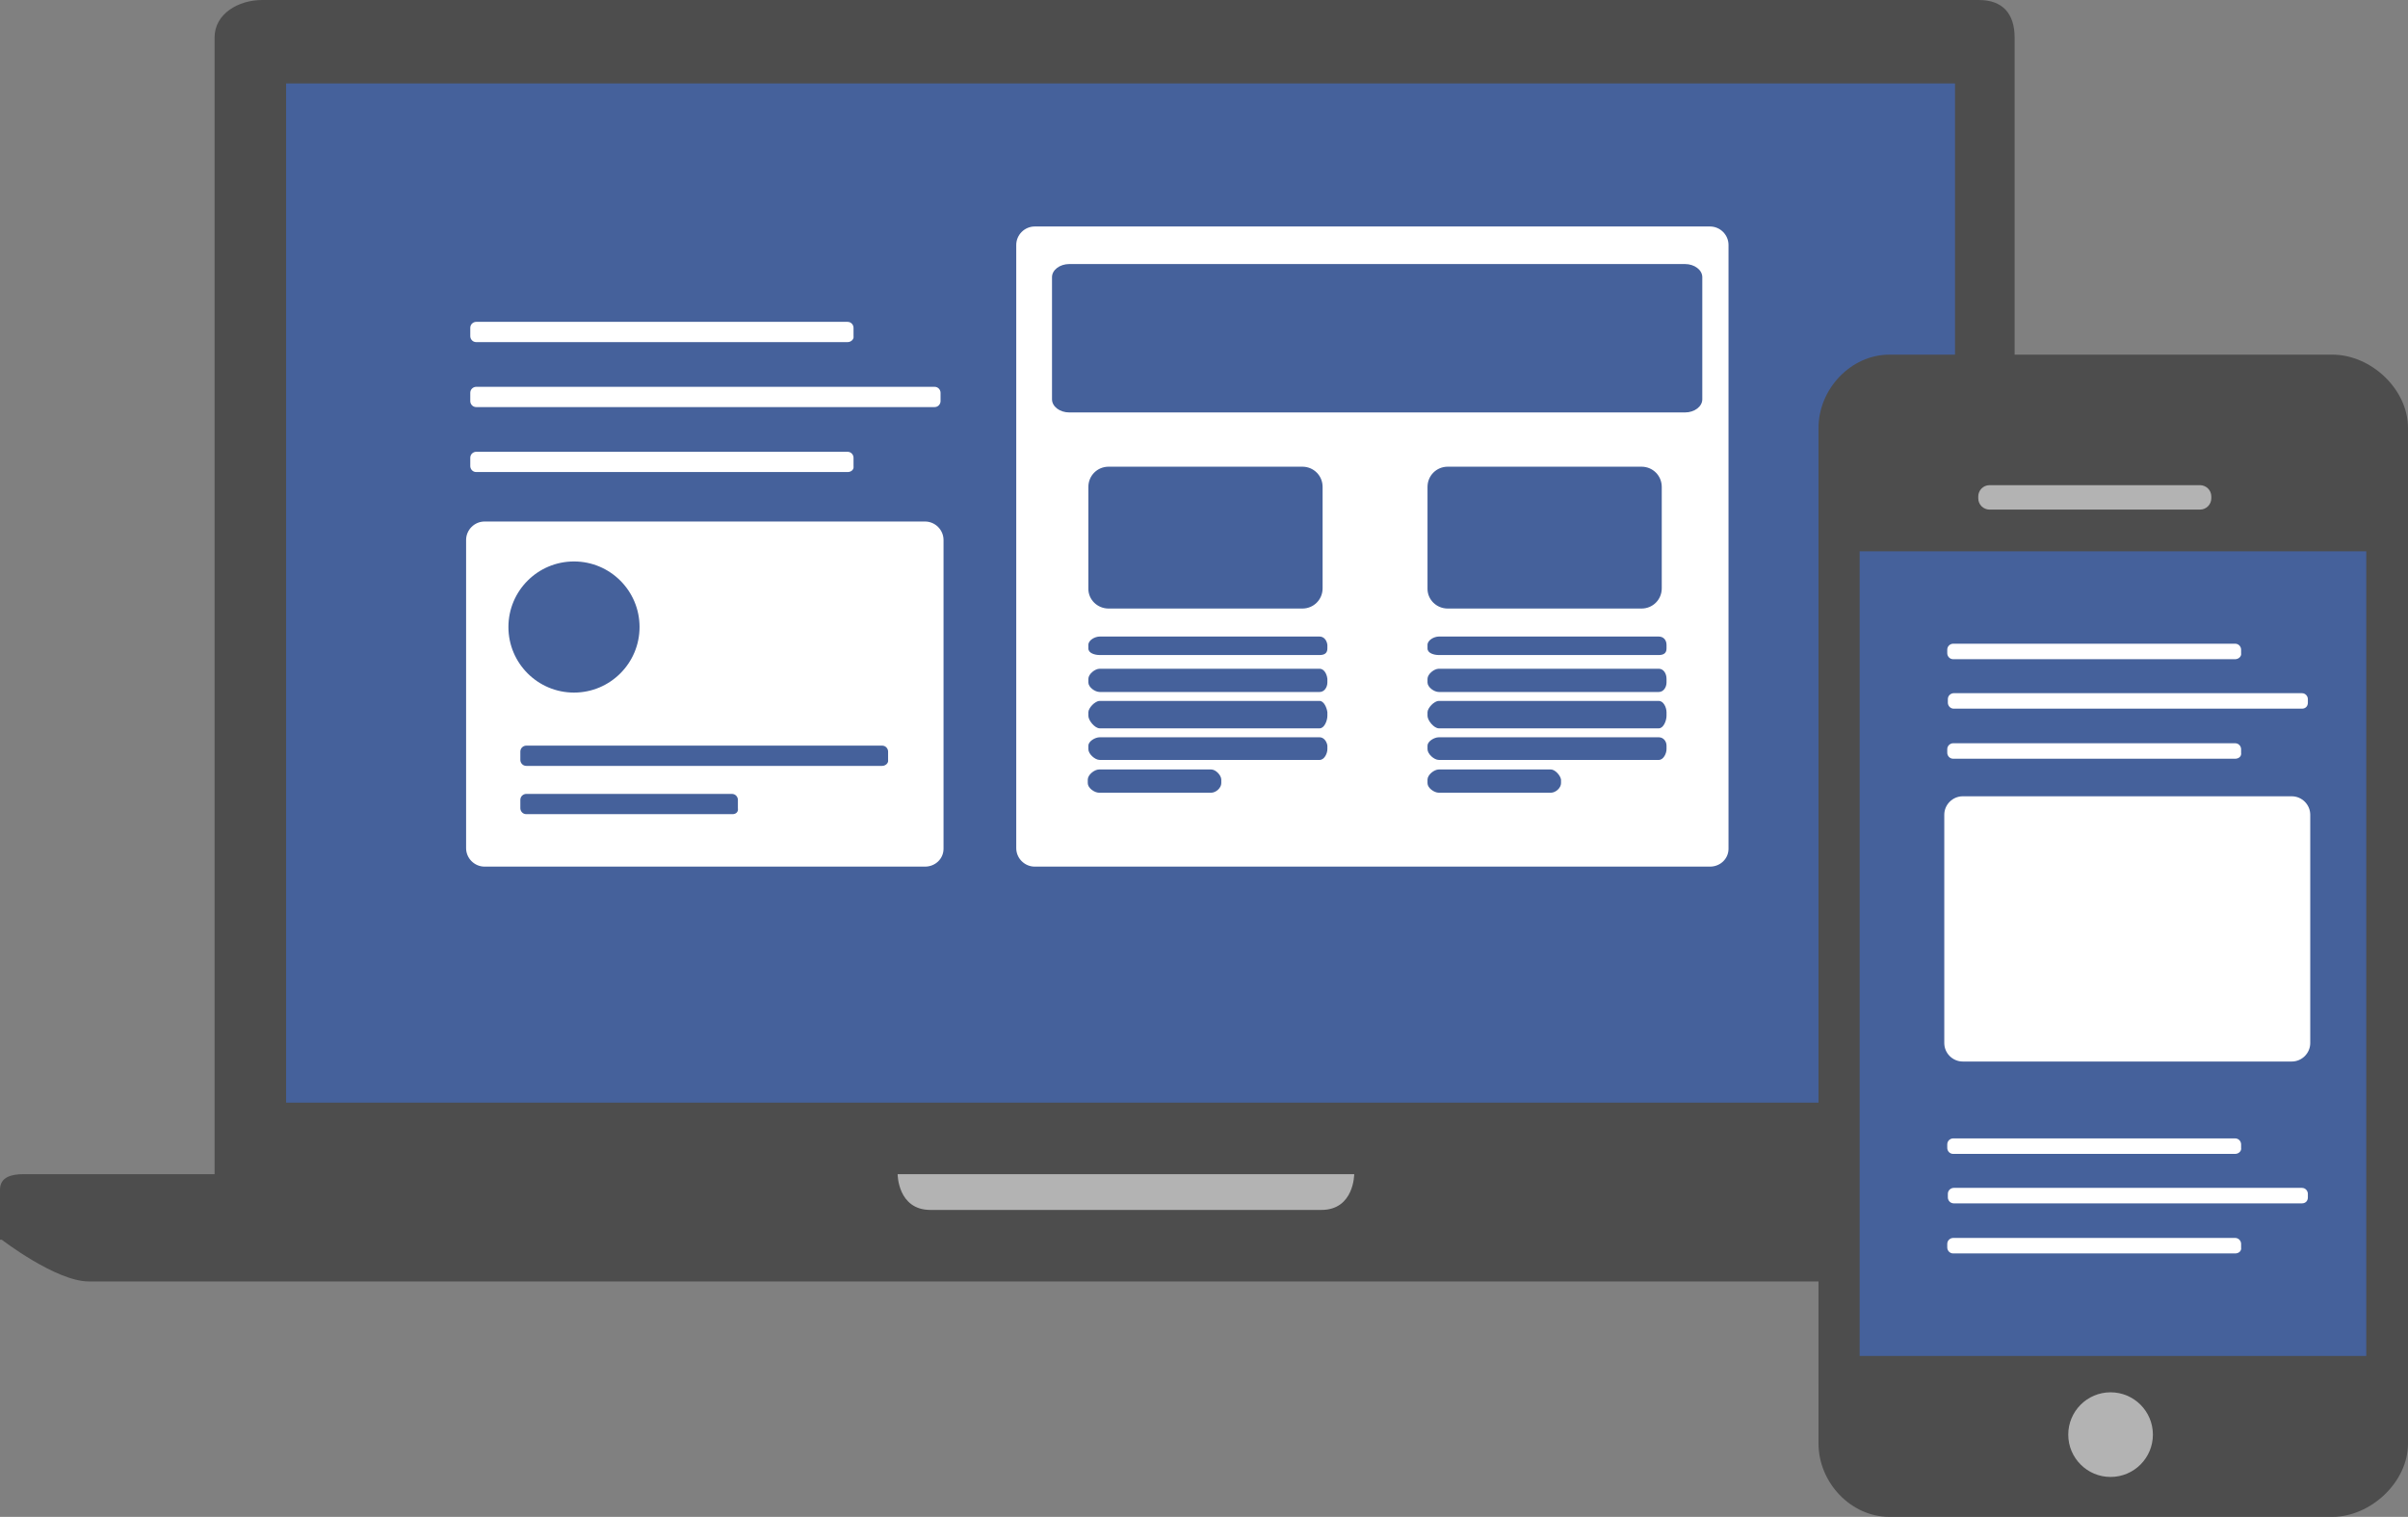
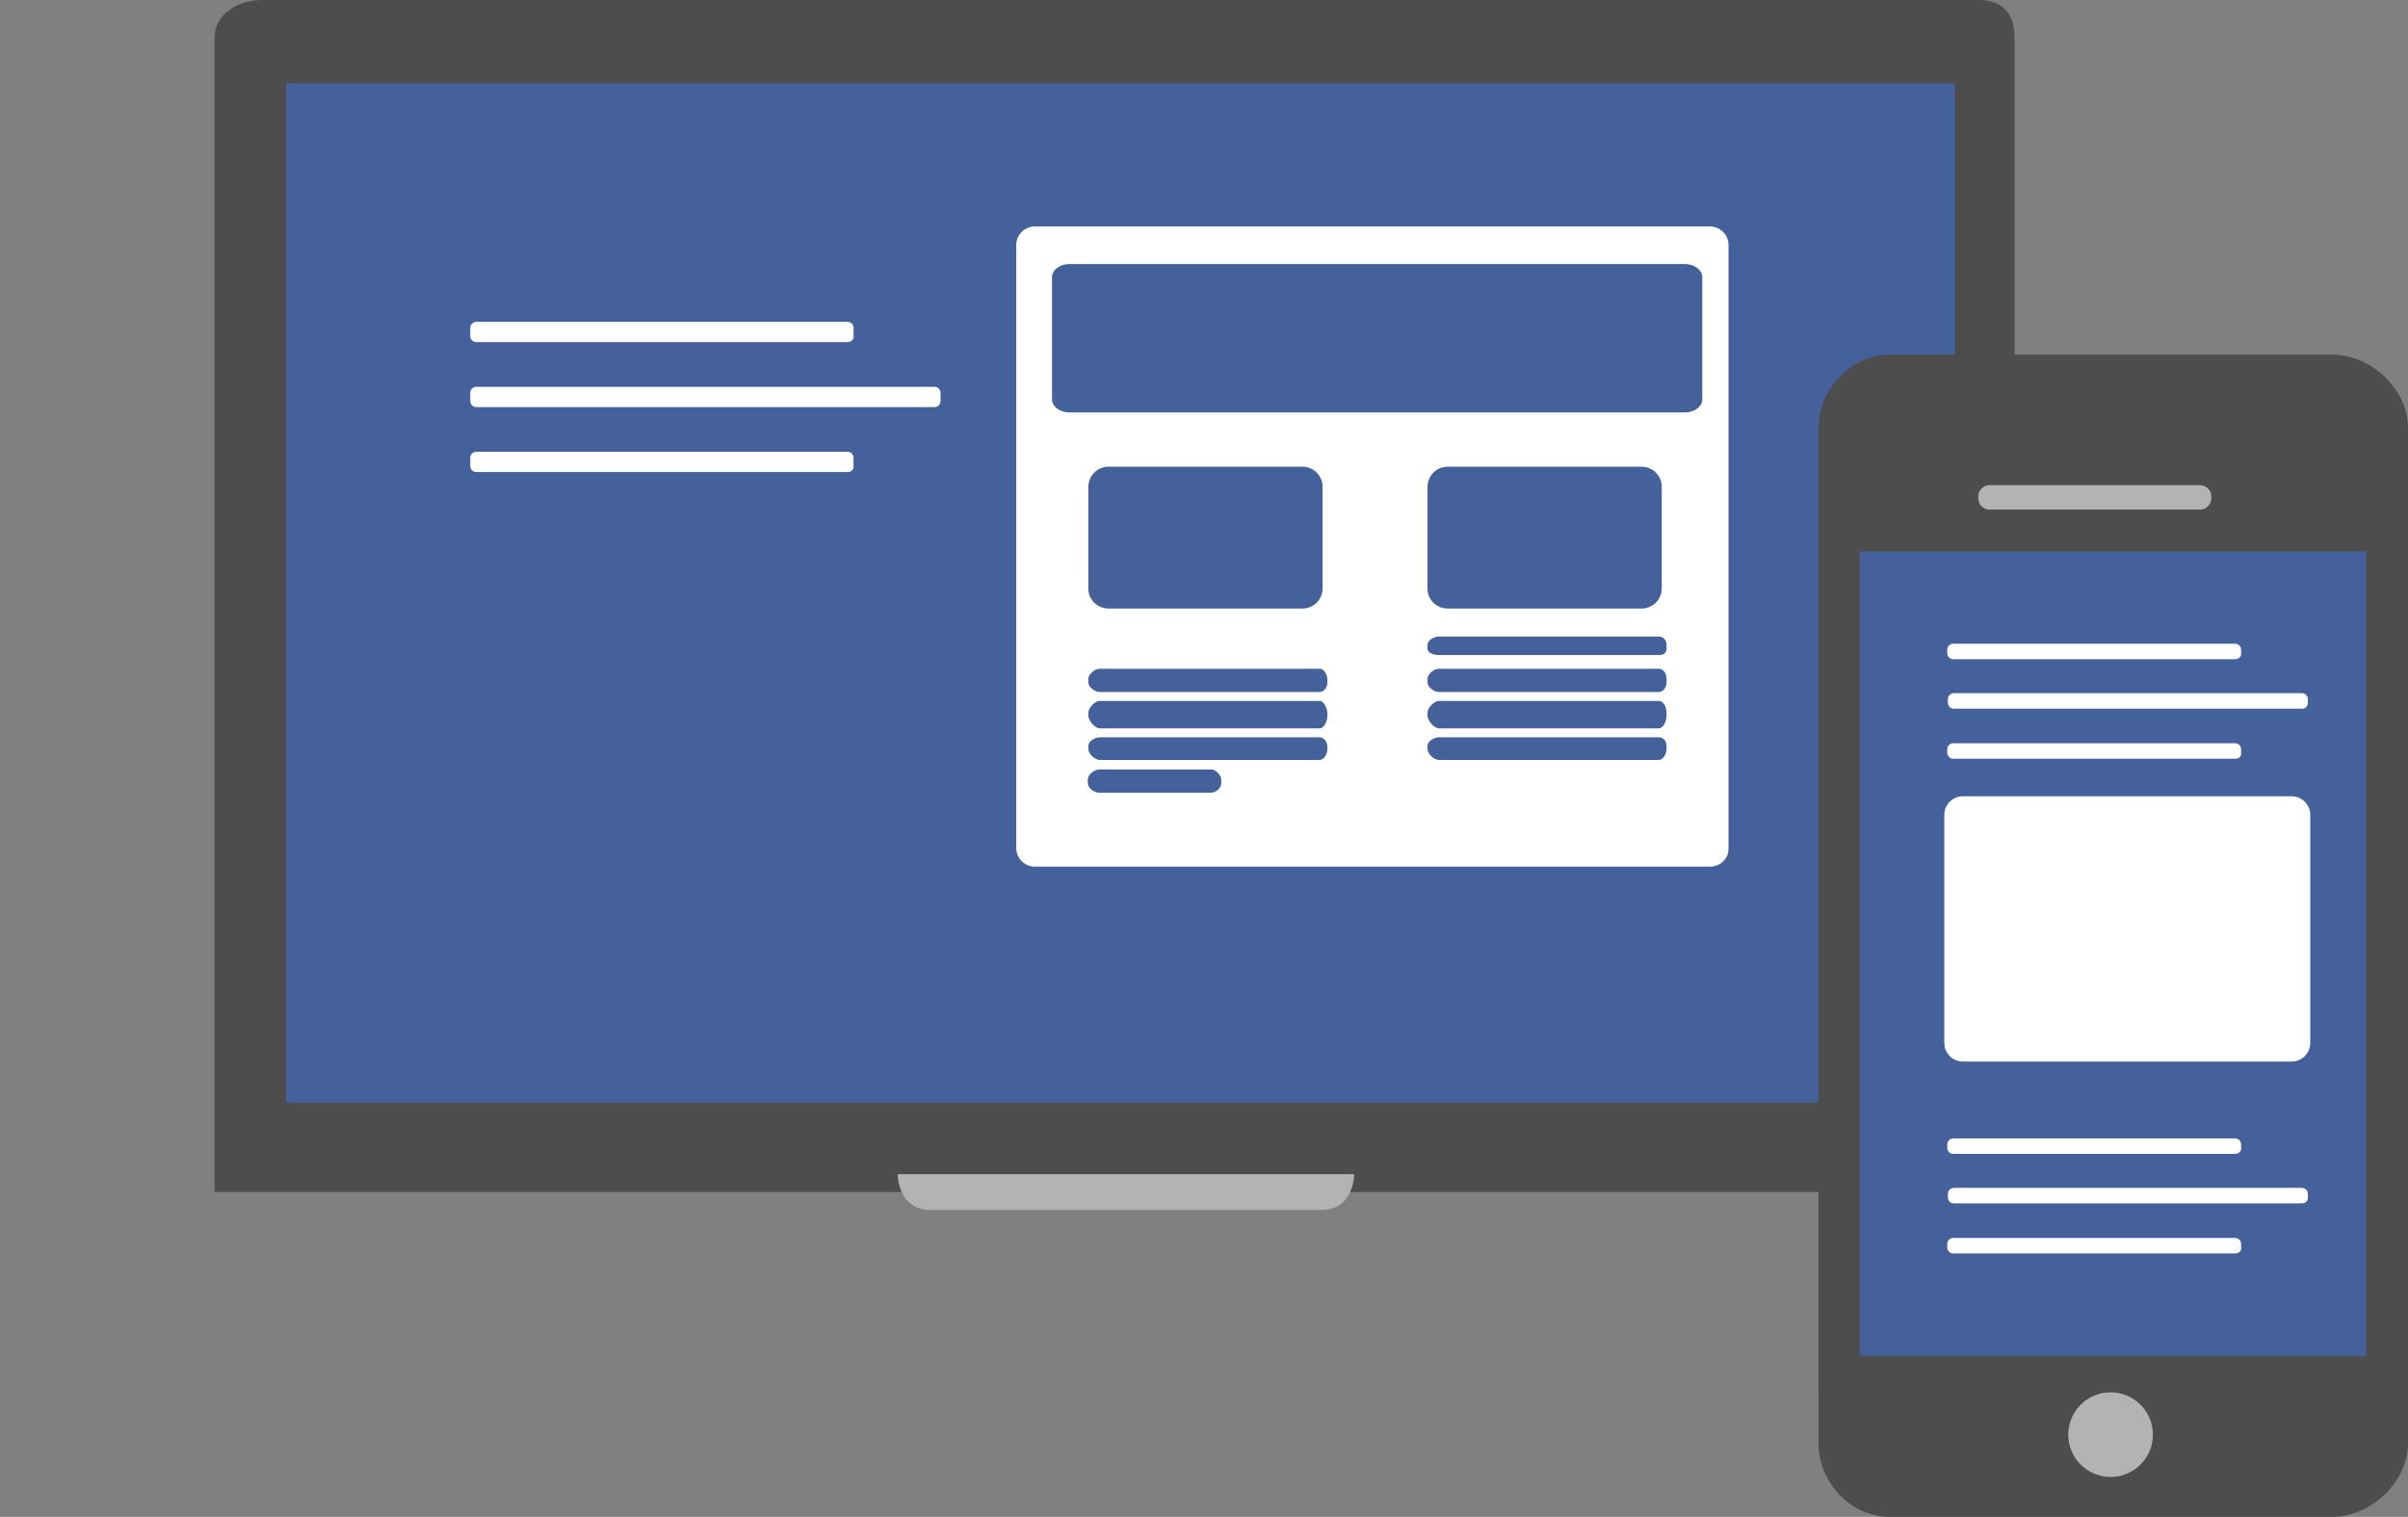
<svg xmlns="http://www.w3.org/2000/svg" version="1.1" x="0px" y="0px" width="404px" height="254.5px" viewBox="0 0 404 254.5" style="enable-background:new 0 0 404 254.5;" xml:space="preserve">
  <rect x="0" y="0" width="404" height="254.5" fill="#808080" stroke="none" />
  <style type="text/css">
	.st0{fill:#4D4D4D;}
	.st1{fill:#45619B;}
	.st2{fill:#B3B3B3;}
	.st3{fill:#FFFFFF;}
</style>
  <defs>
</defs>
  <path class="st0" d="M338,200H36V6.3c0-4,4-6.3,8-6.3h288c4,0,6,2.3,6,6.3V200z" />
  <rect x="48" y="14" class="st1" width="280" height="171" />
-   <path class="st0" d="M377,208v-8.4c0-2-1-2.6-3.1-2.6H3.9c-2,0-3.9,0.5-3.9,2.6v8.4h0.3c0,0,9.1,7,14.6,7H363c5.5,0,14.6-7,14.6-7  H377z" />
  <path class="st2" d="M221.7,203h-65.6c-5.5,0-5.5-6-5.5-6h76.6C227.2,197,227.2,203,221.7,203z" />
  <path class="st0" d="M404,242.2c0,6.5-6.3,12.3-12.7,12.3h-74.3c-6.5,0-11.9-5.8-11.9-12.3V81.8c0-6.5,5.4-12.3,11.9-12.3h74.3  c6.5,0,12.7,5.8,12.7,12.3V242.2z" />
  <path class="st0" d="M404,232.2c0,6.5-6.3,12.3-12.7,12.3h-74.3c-6.5,0-11.9-5.8-11.9-12.3V71.8c0-6.5,5.4-12.3,11.9-12.3h74.3  c6.5,0,12.7,5.8,12.7,12.3V232.2z" />
  <rect x="312" y="92.5" class="st1" width="85" height="135" />
  <circle class="st2" cx="354.1" cy="240.7" r="7.1" />
  <path class="st2" d="M371,83.6c0,1-0.8,1.9-1.9,1.9h-35.3c-1,0-1.9-0.8-1.9-1.9v-0.3c0-1,0.8-1.9,1.9-1.9h35.3c1,0,1.9,0.8,1.9,1.9  V83.6z" />
  <path class="st3" d="M286.9,145.4H173.6c-1.7,0-3.1-1.4-3.1-3.1V41.1c0-1.7,1.4-3.1,3.1-3.1h113.3c1.7,0,3.1,1.4,3.1,3.1v101.3  C290,144.1,288.6,145.4,286.9,145.4z" />
-   <path class="st3" d="M155.2,145.4H81.3c-1.7,0-3.1-1.4-3.1-3.1V90.6c0-1.7,1.4-3.1,3.1-3.1h73.9c1.7,0,3.1,1.4,3.1,3.1v51.8  C158.3,144.1,156.9,145.4,155.2,145.4z" />
  <g>
    <g>
-       <path class="st1" d="M148,128.5H88.3c-0.6,0-1-0.5-1-1v-1.4c0-0.6,0.5-1,1-1H148c0.6,0,1,0.5,1,1v1.4    C149.1,128,148.6,128.5,148,128.5z" />
      <path class="st1" d="M122.9,136.6H88.3c-0.6,0-1-0.5-1-1v-1.4c0-0.6,0.5-1,1-1h34.5c0.6,0,1,0.5,1,1v1.4    C123.9,136.2,123.5,136.6,122.9,136.6z" />
    </g>
    <circle class="st1" cx="96.3" cy="105.2" r="11" />
  </g>
  <g>
    <path class="st3" d="M142.2,57.4H79.9c-0.6,0-1-0.5-1-1V55c0-0.6,0.5-1,1-1h62.3c0.6,0,1,0.5,1,1v1.4   C143.3,56.9,142.8,57.4,142.2,57.4z" />
    <path class="st3" d="M142.2,79.2H79.9c-0.6,0-1-0.5-1-1v-1.4c0-0.6,0.5-1,1-1h62.3c0.6,0,1,0.5,1,1v1.4   C143.3,78.8,142.8,79.2,142.2,79.2z" />
    <path class="st3" d="M156.8,68.3H79.9c-0.6,0-1-0.5-1-1v-1.4c0-0.6,0.5-1,1-1h76.9c0.6,0,1,0.5,1,1v1.4   C157.8,67.8,157.4,68.3,156.8,68.3z" />
  </g>
  <path class="st3" d="M384.5,178.1h-55.2c-1.7,0-3.1-1.4-3.1-3.1v-38.3c0-1.7,1.4-3.1,3.1-3.1h55.2c1.7,0,3.1,1.4,3.1,3.1V175  C387.6,176.7,386.2,178.1,384.5,178.1z" />
  <g>
    <path class="st3" d="M375,110.6h-47.3c-0.6,0-1-0.5-1-1V109c0-0.6,0.5-1,1-1H375c0.6,0,1,0.5,1,1v0.6   C376.1,110.1,375.6,110.6,375,110.6z" />
    <path class="st3" d="M375,127.3h-47.3c-0.6,0-1-0.5-1-1v-0.6c0-0.6,0.5-1,1-1H375c0.6,0,1,0.5,1,1v0.6   C376.1,126.9,375.6,127.3,375,127.3z" />
    <path class="st3" d="M386.2,118.9h-58.4c-0.6,0-1-0.5-1-1v-0.6c0-0.6,0.5-1,1-1h58.4c0.6,0,1,0.5,1,1v0.6   C387.2,118.5,386.8,118.9,386.2,118.9z" />
  </g>
  <g>
    <path class="st3" d="M375,193.6h-47.3c-0.6,0-1-0.5-1-1V192c0-0.6,0.5-1,1-1H375c0.6,0,1,0.5,1,1v0.6   C376.1,193.1,375.6,193.6,375,193.6z" />
    <path class="st3" d="M375,210.3h-47.3c-0.6,0-1-0.5-1-1v-0.6c0-0.6,0.5-1,1-1H375c0.6,0,1,0.5,1,1v0.6   C376.1,209.9,375.6,210.3,375,210.3z" />
    <path class="st3" d="M386.2,201.9h-58.4c-0.6,0-1-0.5-1-1v-0.6c0-0.6,0.5-1,1-1h58.4c0.6,0,1,0.5,1,1v0.6   C387.2,201.5,386.8,201.9,386.2,201.9z" />
  </g>
  <g>
    <path class="st1" d="M186,102.1h32.5c1.9,0,3.4-1.5,3.4-3.4V81.7c0-1.9-1.5-3.4-3.4-3.4H186c-1.9,0-3.4,1.5-3.4,3.4v17.1   C182.6,100.6,184.1,102.1,186,102.1z" />
-     <path class="st1" d="M221.4,106.8h-36.9c-0.8,0-1.9,0.6-1.9,1.4v0.6c0,0.8,1.1,1.1,1.9,1.1h36.9c0.8,0,1.3-0.3,1.3-1.1v-0.6   C222.6,107.4,222.1,106.8,221.4,106.8z" />
    <path class="st1" d="M221.4,112.2h-36.9c-0.8,0-1.9,0.9-1.9,1.7v0.6c0,0.8,1.1,1.6,1.9,1.6h36.9c0.8,0,1.3-0.8,1.3-1.6v-0.6   C222.6,113,222.1,112.2,221.4,112.2z" />
    <path class="st1" d="M221.4,117.6h-36.9c-0.8,0-1.9,1.2-1.9,1.9v0.6c0,0.8,1.1,2.1,1.9,2.1h36.9c0.8,0,1.3-1.3,1.3-2.1v-0.6   C222.6,118.7,222.1,117.6,221.4,117.6z" />
    <path class="st1" d="M221.4,123.7h-36.9c-0.8,0-1.9,0.7-1.9,1.4v0.6c0,0.8,1.1,1.8,1.9,1.8h36.9c0.8,0,1.3-1.1,1.3-1.8v-0.6   C222.6,124.4,222.1,123.7,221.4,123.7z" />
    <path class="st1" d="M203.2,129.1h-18.8c-0.8,0-1.9,0.9-1.9,1.7v0.6c0,0.8,1.1,1.6,1.9,1.6h18.8c0.8,0,1.7-0.8,1.7-1.6v-0.6   C204.9,130.1,204,129.1,203.2,129.1z" />
  </g>
  <g>
    <path class="st1" d="M242.9,102.1h32.5c1.9,0,3.4-1.5,3.4-3.4V81.7c0-1.9-1.5-3.4-3.4-3.4h-32.5c-1.9,0-3.4,1.5-3.4,3.4v17.1   C239.5,100.6,241,102.1,242.9,102.1z" />
    <path class="st1" d="M278.3,106.8h-36.9c-0.8,0-1.9,0.6-1.9,1.4v0.6c0,0.8,1.1,1.1,1.9,1.1h36.9c0.8,0,1.3-0.3,1.3-1.1v-0.6   C279.6,107.4,279.1,106.8,278.3,106.8z" />
    <path class="st1" d="M278.3,112.2h-36.9c-0.8,0-1.9,0.9-1.9,1.7v0.6c0,0.8,1.1,1.6,1.9,1.6h36.9c0.8,0,1.3-0.8,1.3-1.6v-0.6   C279.6,113,279.1,112.2,278.3,112.2z" />
    <path class="st1" d="M278.3,117.6h-36.9c-0.8,0-1.9,1.2-1.9,1.9v0.6c0,0.8,1.1,2.1,1.9,2.1h36.9c0.8,0,1.3-1.3,1.3-2.1v-0.6   C279.6,118.7,279.1,117.6,278.3,117.6z" />
    <path class="st1" d="M278.3,123.7h-36.9c-0.8,0-1.9,0.7-1.9,1.4v0.6c0,0.8,1.1,1.8,1.9,1.8h36.9c0.8,0,1.3-1.1,1.3-1.8v-0.6   C279.6,124.4,279.1,123.7,278.3,123.7z" />
-     <path class="st1" d="M260.2,129.1h-18.8c-0.8,0-1.9,0.9-1.9,1.7v0.6c0,0.8,1.1,1.6,1.9,1.6h18.8c0.8,0,1.7-0.8,1.7-1.6v-0.6   C261.8,130.1,260.9,129.1,260.2,129.1z" />
  </g>
  <path class="st1" d="M285.6,67c0,1.2-1.3,2.2-2.9,2.2H179.4c-1.6,0-2.9-1-2.9-2.2V46.5c0-1.2,1.3-2.2,2.9-2.2h103.3  c1.6,0,2.9,1,2.9,2.2V67z" />
</svg>